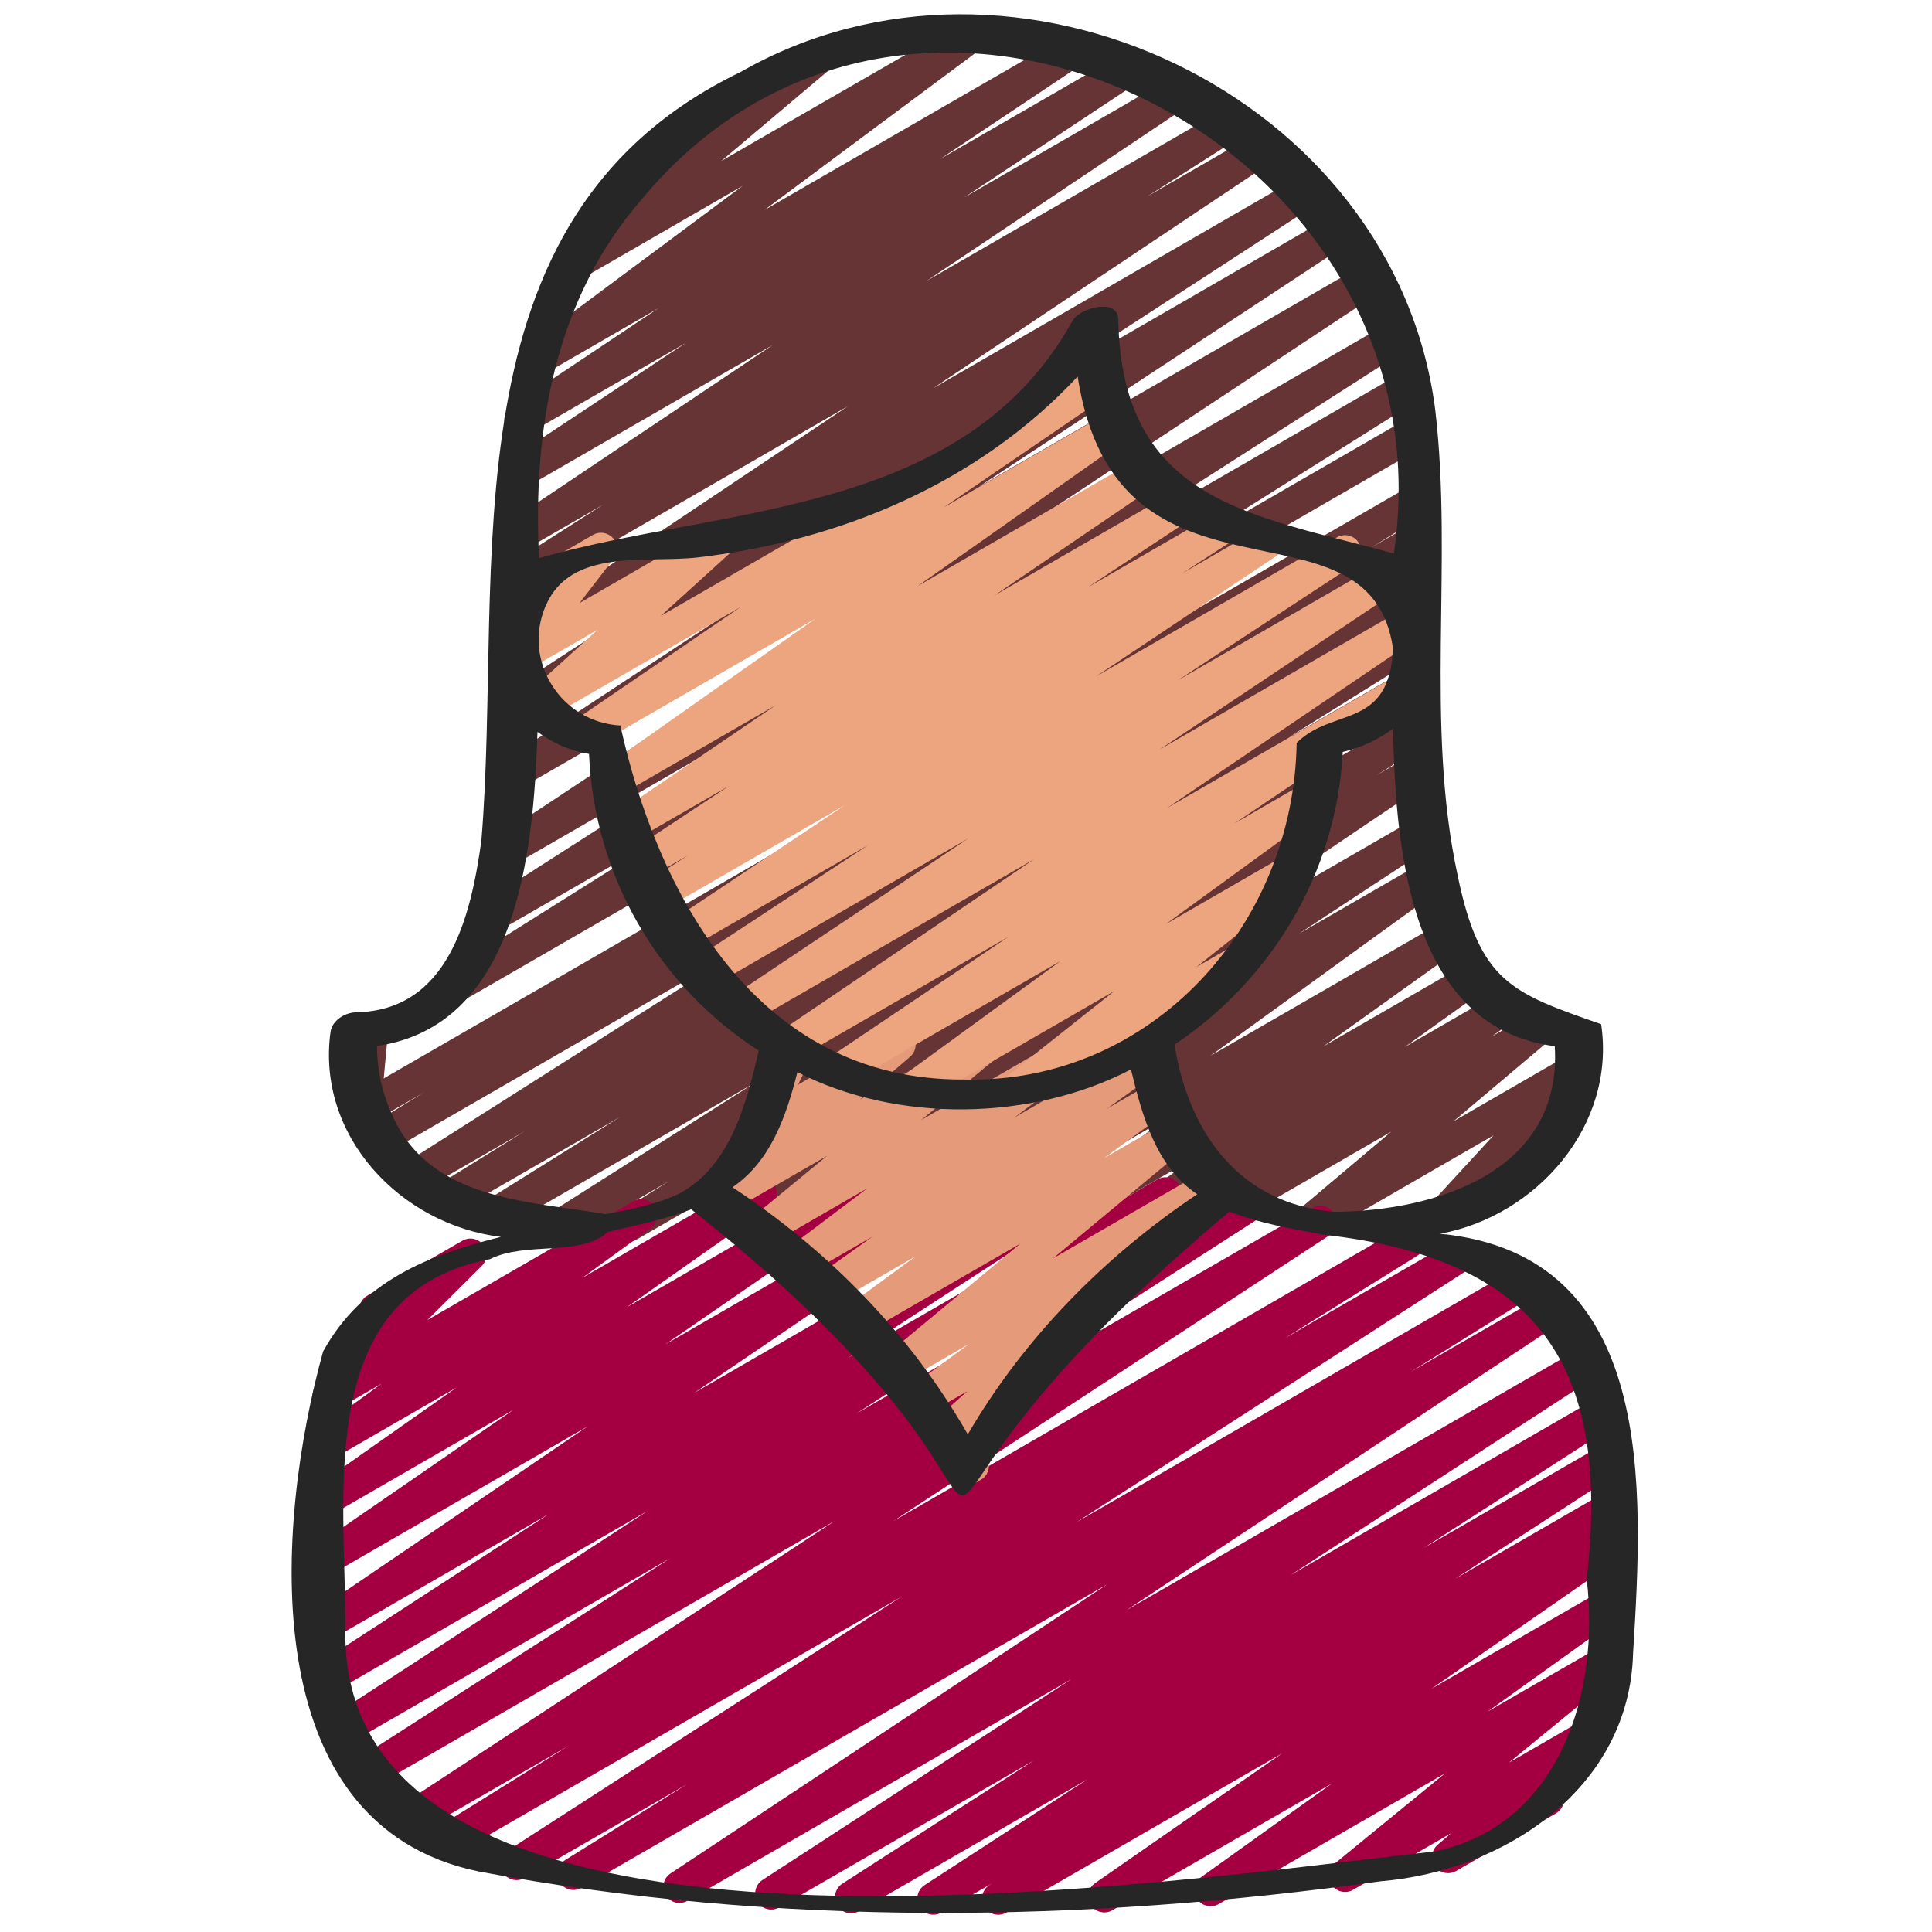
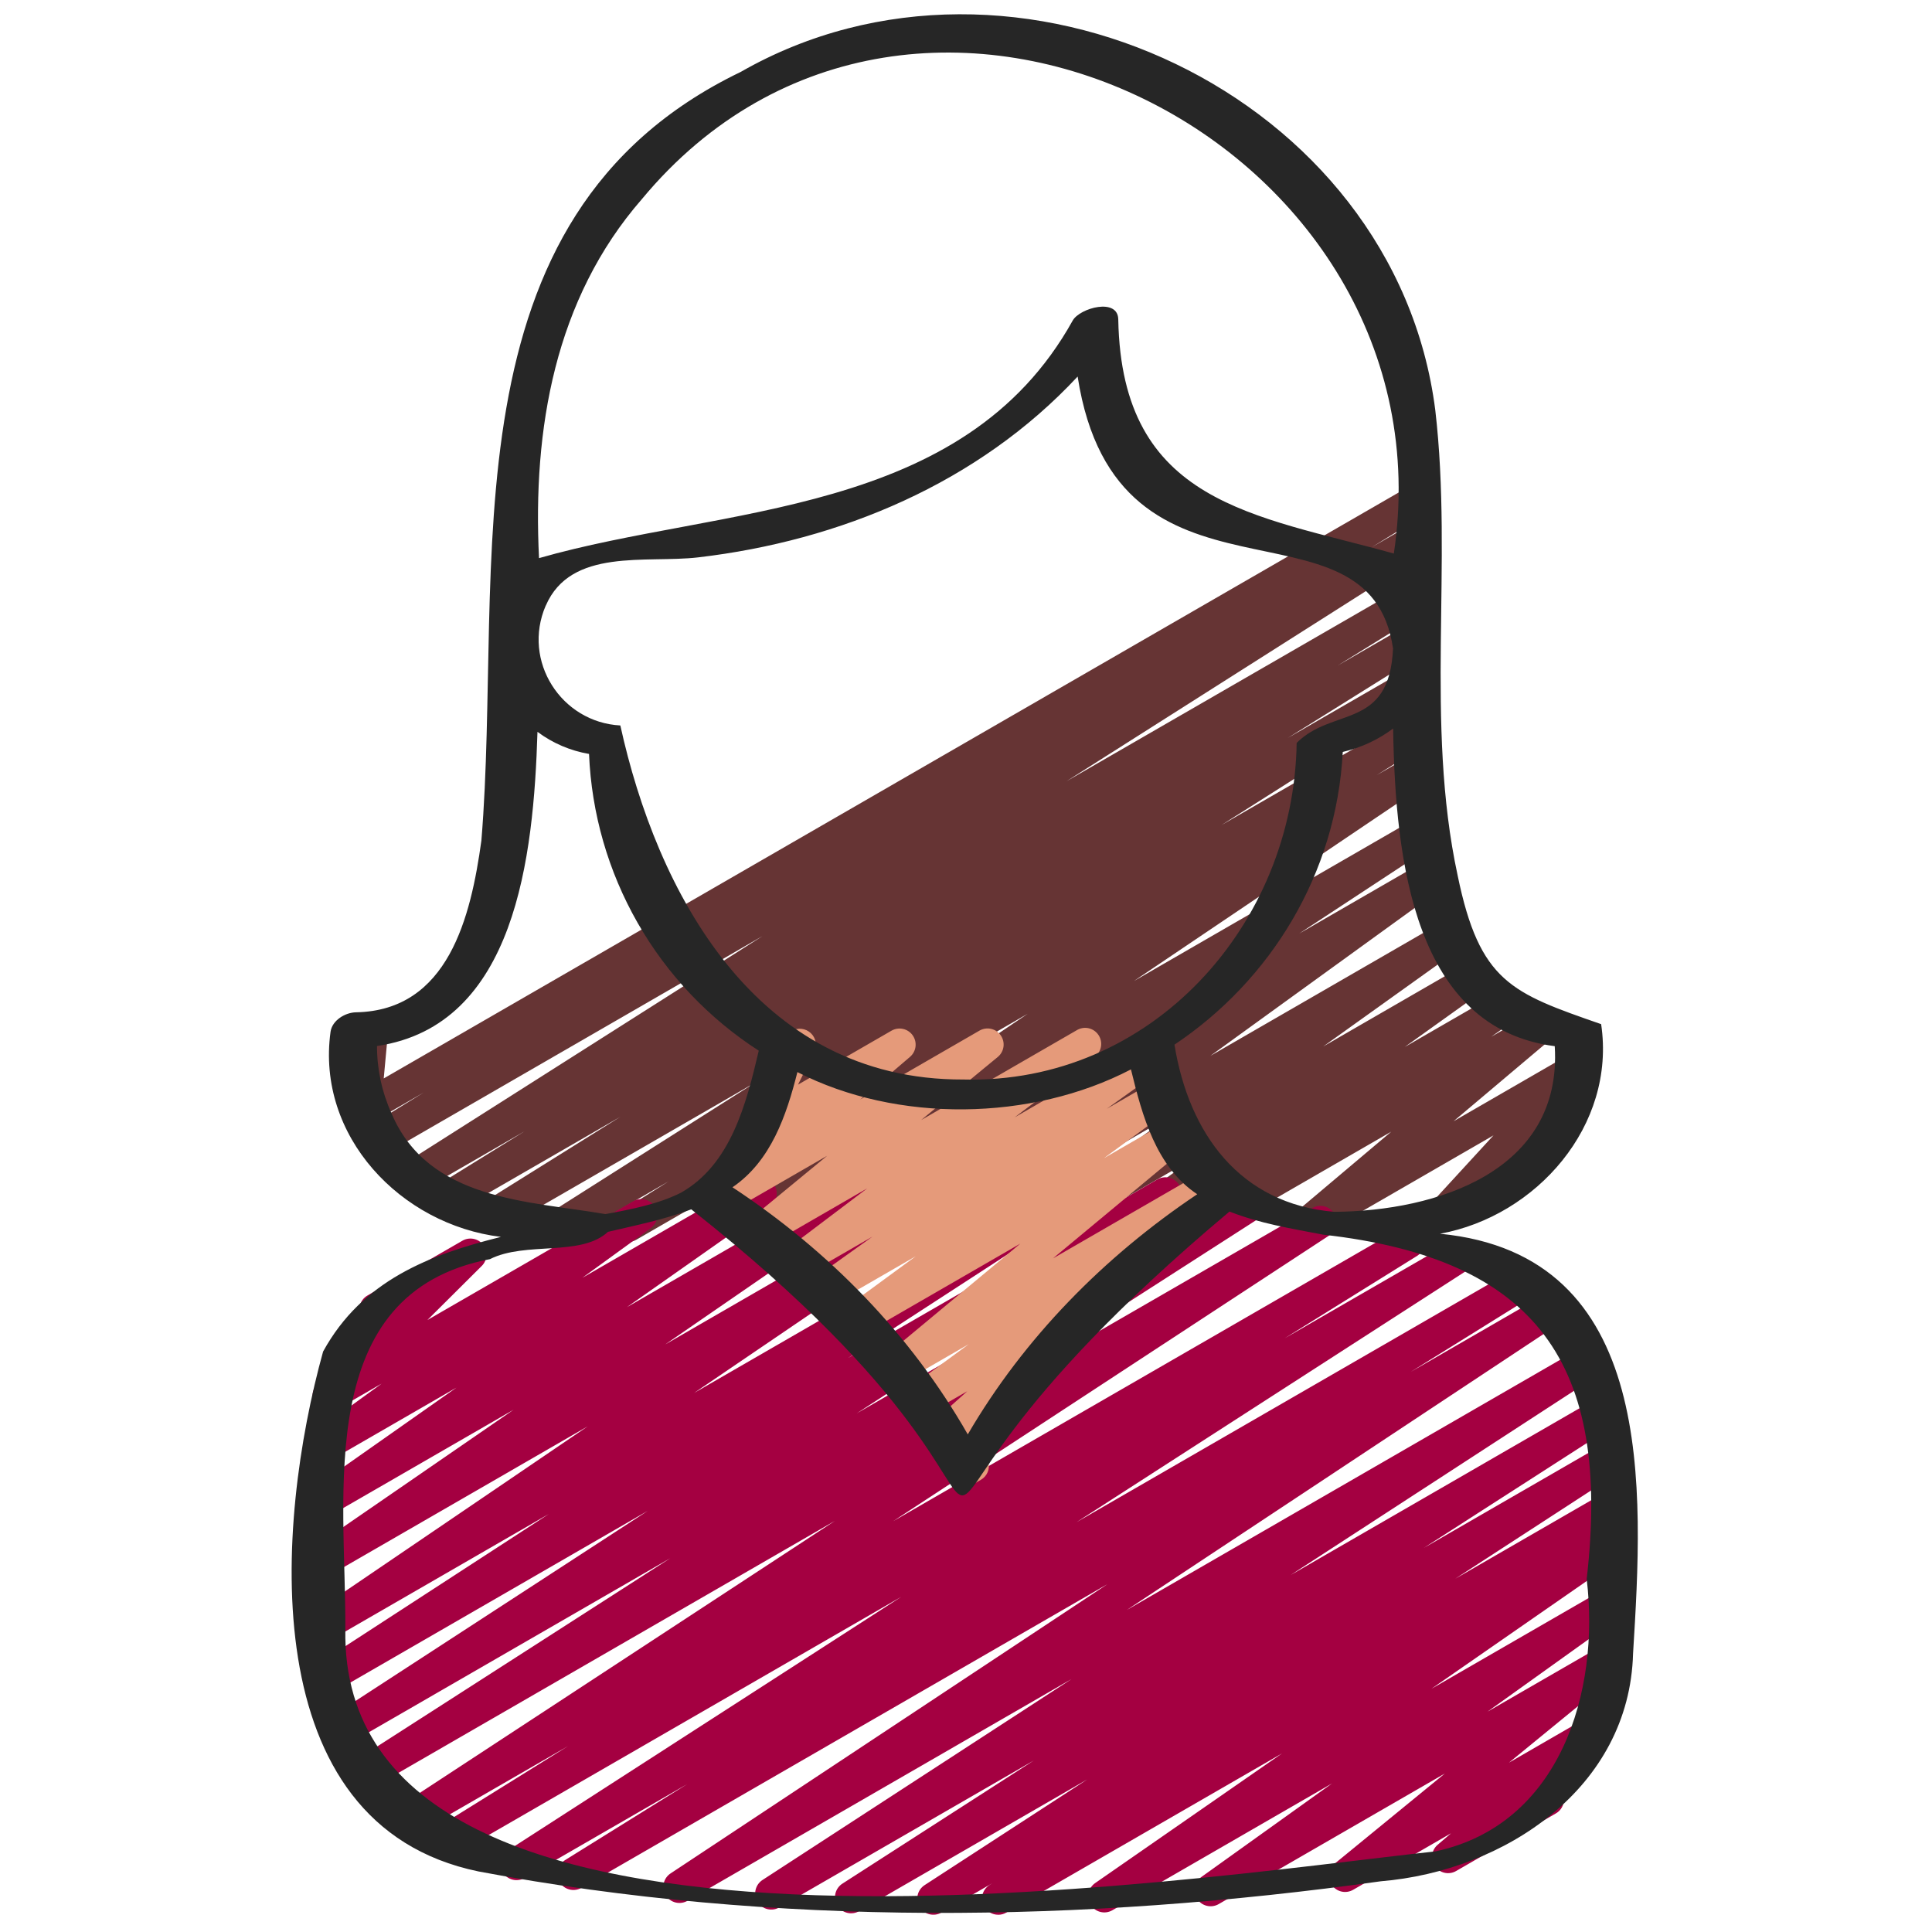
<svg xmlns="http://www.w3.org/2000/svg" width="512" height="512" viewBox="0 0 512 512" fill="none">
  <path d="M166.451 329.131C165.524 329.132 164.621 328.832 163.88 328.275C163.139 327.718 162.599 326.935 162.342 326.044C162.086 325.153 162.127 324.203 162.458 323.337C162.79 322.471 163.395 321.737 164.181 321.246L177.212 313.062L150.69 328.38C149.724 328.932 148.58 329.085 147.503 328.806C146.426 328.527 145.5 327.838 144.924 326.886C144.347 325.934 144.165 324.795 144.417 323.711C144.668 322.627 145.333 321.684 146.27 321.084L200.32 286.788L132.761 325.786C131.793 326.344 130.643 326.5 129.561 326.22C128.478 325.94 127.549 325.246 126.973 324.287C126.397 323.329 126.22 322.182 126.481 321.095C126.742 320.007 127.419 319.066 128.367 318.472L164.42 295.953L120.491 321.314C119.52 321.896 118.357 322.068 117.26 321.793C116.162 321.517 115.218 320.817 114.637 319.846C114.055 318.875 113.883 317.713 114.158 316.615C114.433 315.518 115.134 314.574 116.104 313.992L138.94 299.853L111.607 315.631C110.641 316.183 109.498 316.336 108.42 316.057C107.343 315.778 106.418 315.089 105.841 314.137C105.265 313.186 105.083 312.046 105.334 310.962C105.585 309.878 106.25 308.936 107.187 308.335L202.069 248.072L102.681 305.459C101.709 306.039 100.547 306.208 99.45 305.93C98.353 305.653 97.411 304.951 96.832 303.979C96.252 303.007 96.083 301.844 96.361 300.747C96.638 299.65 97.34 298.708 98.312 298.129L112.264 289.544L98.807 297.31C98.13 297.707 97.356 297.909 96.571 297.894C95.787 297.879 95.021 297.647 94.36 297.224C93.698 296.801 93.167 296.203 92.824 295.497C92.481 294.791 92.34 294.004 92.416 293.222L93.645 279.979C92.728 279.924 91.853 279.575 91.151 278.983C90.449 278.391 89.957 277.588 89.749 276.694C89.541 275.799 89.627 274.861 89.996 274.02C90.364 273.179 90.995 272.479 91.793 272.026L96.444 269.346C97.121 268.952 97.894 268.752 98.677 268.77C99.46 268.789 100.223 269.023 100.881 269.448C101.538 269.872 102.067 270.467 102.412 271.169C102.756 271.872 102.902 272.654 102.835 273.434L101.692 285.798L373.086 129.118C374.058 128.538 375.22 128.369 376.317 128.647C377.414 128.924 378.356 129.626 378.935 130.598C379.515 131.57 379.684 132.733 379.407 133.83C379.129 134.927 378.427 135.869 377.455 136.448L363.597 144.973L373.086 139.494C374.052 138.942 375.195 138.789 376.273 139.068C377.35 139.347 378.275 140.036 378.852 140.988C379.429 141.94 379.611 143.079 379.359 144.163C379.108 145.247 378.443 146.19 377.506 146.79L282.65 207.027L373.094 154.82C374.065 154.239 375.227 154.066 376.325 154.342C377.423 154.617 378.367 155.317 378.948 156.288C379.53 157.259 379.702 158.421 379.427 159.519C379.151 160.617 378.451 161.56 377.48 162.142L354.543 176.35L373.094 165.64C374.063 165.082 375.212 164.926 376.295 165.206C377.377 165.486 378.307 166.18 378.883 167.139C379.459 168.097 379.635 169.244 379.375 170.331C379.114 171.419 378.437 172.36 377.489 172.954L341.325 195.541L373.171 177.16C374.137 176.608 375.281 176.455 376.358 176.735C377.435 177.014 378.361 177.702 378.937 178.654C379.514 179.606 379.696 180.745 379.444 181.829C379.193 182.913 378.528 183.856 377.591 184.456L323.678 218.667L373.521 189.892C374.491 189.308 375.653 189.134 376.751 189.406C377.85 189.679 378.795 190.377 379.379 191.347C379.963 192.317 380.138 193.479 379.865 194.578C379.592 195.676 378.894 196.621 377.924 197.205L364.86 205.406L374.042 200.107C376.038 198.929 378.573 199.586 379.793 201.54C381.013 203.494 380.467 206.046 378.556 207.334L300.501 259.985L375.569 216.644C376.528 216.135 377.645 216.009 378.694 216.294C379.742 216.578 380.643 217.251 381.213 218.175C381.783 219.1 381.98 220.206 381.764 221.271C381.548 222.335 380.935 223.277 380.049 223.906L344.286 247.415L377.429 228.284C378.376 227.74 379.495 227.58 380.556 227.837C381.618 228.094 382.54 228.748 383.134 229.664C383.727 230.58 383.947 231.689 383.748 232.763C383.549 233.836 382.946 234.792 382.063 235.435L320.759 279.816L381.935 244.497C382.882 243.943 384.006 243.778 385.072 244.036C386.138 244.294 387.063 244.954 387.652 245.879C388.247 246.799 388.464 247.913 388.259 248.988C388.054 250.064 387.443 251.02 386.551 251.656L350.694 277.308L387.883 255.829C388.829 255.276 389.954 255.11 391.02 255.368C392.086 255.626 393.011 256.287 393.6 257.212C394.195 258.131 394.412 259.245 394.207 260.321C394.002 261.397 393.39 262.352 392.499 262.989L372.284 277.453L395.853 263.851C396.803 263.303 397.928 263.142 398.994 263.401C400.059 263.661 400.984 264.321 401.576 265.245C402.168 266.168 402.382 267.284 402.172 268.361C401.963 269.438 401.347 270.393 400.452 271.027L395.187 274.756L406.067 268.476C406.99 267.948 408.077 267.784 409.114 268.016C410.152 268.248 411.066 268.859 411.676 269.729C412.287 270.599 412.551 271.666 412.416 272.721C412.282 273.775 411.758 274.742 410.948 275.43L385.212 297.139L415.65 279.56C416.532 279.068 417.56 278.903 418.551 279.096C419.543 279.289 420.434 279.827 421.067 280.614C421.7 281.401 422.034 282.387 422.009 283.397C421.984 284.407 421.603 285.376 420.932 286.131L404.258 304.282L405.06 303.821C405.545 303.538 406.081 303.355 406.637 303.28C407.193 303.206 407.758 303.242 408.3 303.388C408.841 303.533 409.349 303.784 409.793 304.126C410.238 304.468 410.61 304.895 410.888 305.382C411.171 305.867 411.355 306.403 411.429 306.959C411.503 307.515 411.467 308.08 411.322 308.622C411.176 309.164 410.925 309.671 410.583 310.116C410.241 310.56 409.814 310.932 409.327 311.211L384.41 325.598C383.528 326.09 382.5 326.255 381.508 326.062C380.517 325.869 379.625 325.332 378.992 324.544C378.359 323.757 378.026 322.771 378.05 321.761C378.075 320.751 378.457 319.783 379.127 319.027L395.793 300.885L347.836 328.576C346.913 329.103 345.826 329.267 344.788 329.035C343.751 328.804 342.837 328.193 342.226 327.322C341.616 326.452 341.352 325.385 341.487 324.331C341.621 323.276 342.145 322.31 342.955 321.621L368.7 299.904L319.053 328.567C318.101 329.177 316.946 329.384 315.842 329.143C314.738 328.901 313.775 328.231 313.165 327.279C312.555 326.327 312.348 325.172 312.59 324.068C312.831 322.964 313.502 322.001 314.453 321.391L319.735 317.653L300.834 328.559C299.885 329.171 298.731 329.381 297.627 329.143C296.522 328.904 295.558 328.237 294.946 327.287C294.334 326.338 294.124 325.184 294.362 324.08C294.601 322.976 295.268 322.012 296.218 321.399L316.459 306.91L278.955 328.559C278.005 329.171 276.851 329.381 275.747 329.143C274.643 328.904 273.679 328.237 273.067 327.287C272.454 326.338 272.244 325.184 272.483 324.08C272.721 322.976 273.389 322.012 274.338 321.399L310.161 295.774L253.389 328.559C252.442 329.102 251.323 329.262 250.261 329.005C249.2 328.748 248.278 328.095 247.684 327.178C247.091 326.262 246.871 325.153 247.07 324.08C247.269 323.006 247.872 322.05 248.755 321.408L310.067 277.018L220.791 328.559C219.832 329.068 218.715 329.194 217.667 328.909C216.619 328.625 215.718 327.952 215.148 327.028C214.577 326.103 214.38 324.997 214.596 323.932C214.813 322.868 215.426 321.926 216.311 321.297L252.083 297.788L198.784 328.55C198.309 328.847 197.781 329.047 197.229 329.139C196.677 329.231 196.113 329.214 195.567 329.088C195.022 328.962 194.507 328.73 194.052 328.405C193.596 328.08 193.209 327.668 192.913 327.194C192.617 326.719 192.417 326.191 192.324 325.639C192.232 325.087 192.249 324.522 192.375 323.977C192.501 323.432 192.734 322.917 193.059 322.461C193.384 322.006 193.795 321.619 194.27 321.323L272.35 268.663L168.619 328.55C167.971 328.927 167.235 329.124 166.485 329.122L166.451 329.131Z" fill="#663434" />
-   <path d="M120.44 265.856C119.511 265.863 118.605 265.567 117.861 265.012C117.116 264.457 116.574 263.673 116.316 262.781C116.058 261.889 116.098 260.937 116.431 260.07C116.765 259.203 117.372 258.469 118.161 257.98L179.721 219.264L131.814 246.912C130.849 247.478 129.7 247.642 128.614 247.368C127.529 247.095 126.595 246.406 126.013 245.45C125.431 244.494 125.248 243.348 125.503 242.258C125.758 241.168 126.431 240.223 127.377 239.624L211.456 185.754L135.697 229.487C134.735 230.083 133.576 230.273 132.474 230.015C131.372 229.756 130.418 229.071 129.822 228.109C129.226 227.147 129.036 225.988 129.294 224.886C129.553 223.784 130.238 222.83 131.2 222.234L243.251 148.096L137.899 208.922C136.938 209.48 135.797 209.641 134.719 209.37C133.641 209.099 132.712 208.418 132.13 207.471C131.549 206.525 131.358 205.391 131.597 204.307C131.835 203.223 132.486 202.274 133.41 201.66L231.014 137.395L138.709 190.686C137.746 191.246 136.603 191.407 135.522 191.135C134.442 190.863 133.511 190.179 132.928 189.23C132.345 188.28 132.157 187.141 132.403 186.054C132.65 184.968 133.311 184.021 134.246 183.415L209.084 134.75L138.906 175.266C137.945 175.865 136.786 176.057 135.683 175.801C134.581 175.545 133.625 174.861 133.026 173.901C132.428 172.94 132.235 171.781 132.491 170.678C132.747 169.576 133.431 168.62 134.392 168.021L224.794 107.597L138.914 157.184C137.95 157.75 136.801 157.913 135.718 157.637C134.634 157.36 133.704 156.667 133.129 155.708C132.552 154.752 132.371 153.609 132.625 152.522C132.878 151.435 133.546 150.49 134.485 149.888L159.889 133.709L138.914 145.818C137.956 146.373 136.819 146.534 135.744 146.266C134.67 145.999 133.741 145.324 133.155 144.384C132.568 143.445 132.371 142.314 132.603 141.231C132.835 140.148 133.48 139.198 134.4 138.581L204.826 91.409L138.982 129.416C138.021 130.013 136.861 130.203 135.759 129.944C134.658 129.686 133.704 129 133.107 128.038C132.511 127.077 132.321 125.917 132.58 124.815C132.838 123.714 133.524 122.76 134.485 122.163L181.786 90.854L140.092 114.918C139.132 115.489 137.987 115.66 136.902 115.395C135.817 115.131 134.879 114.451 134.29 113.503C133.7 112.555 133.505 111.414 133.748 110.324C133.99 109.234 134.65 108.282 135.586 107.674L174.541 81.655L143.241 99.721C142.298 100.269 141.181 100.436 140.119 100.186C139.057 99.937 138.131 99.29 137.531 98.379C136.931 97.468 136.703 96.361 136.894 95.287C137.084 94.213 137.679 93.253 138.556 92.604L196.838 49.237L153.779 74.095C152.856 74.622 151.769 74.786 150.732 74.554C149.694 74.323 148.781 73.712 148.17 72.841C147.559 71.971 147.295 70.904 147.43 69.85C147.565 68.795 148.088 67.829 148.898 67.14L178.756 41.941C177.767 42.109 176.749 41.922 175.885 41.412C175.02 40.901 174.364 40.102 174.033 39.154C173.702 38.206 173.717 37.172 174.075 36.234C174.434 35.296 175.113 34.516 175.992 34.031L214.818 11.614C215.741 11.086 216.828 10.922 217.866 11.154C218.903 11.386 219.817 11.997 220.427 12.867C221.038 13.737 221.302 14.804 221.167 15.859C221.033 16.913 220.509 17.88 219.699 18.569L191.113 42.692L256.179 5.171C257.122 4.623 258.239 4.456 259.301 4.705C260.363 4.955 261.289 5.602 261.889 6.513C262.489 7.424 262.717 8.53 262.526 9.604C262.335 10.678 261.741 11.639 260.864 12.288L202.564 55.671L283.597 8.892C284.557 8.321 285.702 8.15 286.787 8.415C287.872 8.679 288.809 9.359 289.399 10.307C289.989 11.255 290.183 12.396 289.941 13.486C289.698 14.576 289.038 15.528 288.102 16.137L249.19 42.12L298.36 13.739C298.836 13.443 299.366 13.245 299.919 13.154C300.472 13.064 301.037 13.083 301.583 13.211C302.128 13.339 302.643 13.573 303.098 13.9C303.553 14.227 303.939 14.64 304.235 15.117C304.53 15.593 304.729 16.123 304.819 16.676C304.91 17.229 304.89 17.794 304.762 18.34C304.634 18.885 304.4 19.4 304.073 19.855C303.746 20.311 303.333 20.697 302.857 20.992L255.539 52.318L311.501 20.011C312.459 19.455 313.596 19.294 314.671 19.562C315.745 19.829 316.674 20.504 317.26 21.444C317.847 22.384 318.044 23.515 317.812 24.597C317.58 25.68 316.935 26.63 316.015 27.247L245.589 74.419L324.898 28.638C325.866 28.05 327.027 27.872 328.126 28.14C329.226 28.409 330.173 29.104 330.761 30.071C331.348 31.039 331.527 32.2 331.258 33.3C330.989 34.399 330.294 35.346 329.327 35.934L303.974 52.087L333.09 35.277C334.048 34.754 335.169 34.618 336.224 34.895C337.28 35.173 338.189 35.843 338.766 36.769C339.343 37.695 339.544 38.807 339.328 39.876C339.112 40.946 338.495 41.892 337.604 42.522L247.202 102.946L344.405 46.831C345.368 46.271 346.512 46.11 347.592 46.382C348.673 46.654 349.604 47.338 350.187 48.287C350.769 49.236 350.958 50.376 350.711 51.463C350.465 52.549 349.804 53.496 348.868 54.101L273.997 102.792L352.563 57.438C353.524 56.879 354.665 56.718 355.743 56.989C356.821 57.26 357.75 57.942 358.332 58.889C358.913 59.834 359.104 60.969 358.865 62.053C358.627 63.137 357.976 64.086 357.052 64.7L259.448 128.964L360.371 70.699C360.848 70.403 361.377 70.205 361.93 70.114C362.483 70.024 363.049 70.043 363.594 70.171C364.14 70.299 364.655 70.533 365.11 70.86C365.565 71.187 365.951 71.6 366.246 72.077C366.542 72.553 366.74 73.083 366.831 73.636C366.921 74.189 366.902 74.754 366.774 75.3C366.646 75.845 366.412 76.36 366.085 76.815C365.758 77.27 365.345 77.657 364.868 77.952L252.809 152.09L366.857 86.246C367.822 85.68 368.971 85.517 370.057 85.79C371.142 86.064 372.076 86.753 372.658 87.709C373.24 88.664 373.423 89.811 373.168 90.9C372.913 91.99 372.24 92.936 371.294 93.534L287.189 147.43L370.466 99.354C371.433 98.791 372.583 98.632 373.666 98.912C374.749 99.191 375.678 99.887 376.252 100.847C376.831 101.802 377.011 102.947 376.754 104.034C376.497 105.121 375.823 106.063 374.878 106.658L313.481 145.271L372.352 111.292C372.837 111.009 373.372 110.826 373.928 110.751C374.484 110.677 375.05 110.713 375.591 110.859C376.133 111.004 376.641 111.255 377.085 111.597C377.53 111.939 377.902 112.366 378.18 112.853C378.463 113.338 378.646 113.874 378.721 114.43C378.795 114.986 378.759 115.551 378.613 116.093C378.468 116.634 378.217 117.142 377.875 117.587C377.533 118.031 377.106 118.403 376.619 118.682L122.573 265.284C121.925 265.661 121.189 265.858 120.44 265.856Z" fill="#663434" />
  <path d="M264.508 507.426C263.775 507.425 263.054 507.236 262.415 506.878C261.776 506.519 261.239 506.003 260.856 505.378C260.278 504.424 260.096 503.281 260.348 502.195C260.6 501.108 261.266 500.162 262.204 499.559L263.006 499.055L249.498 506.846C248.535 507.406 247.391 507.567 246.311 507.295C245.23 507.023 244.299 506.339 243.717 505.39C243.134 504.44 242.946 503.301 243.192 502.214C243.438 501.128 244.1 500.181 245.035 499.576L288.137 471.569L227.772 506.419C226.806 507.009 225.645 507.19 224.544 506.924C223.444 506.658 222.495 505.965 221.905 504.999C221.316 504.032 221.134 502.871 221.401 501.771C221.667 500.671 222.36 499.721 223.326 499.132L273.997 466.535L206.541 505.481C205.578 506.041 204.434 506.202 203.354 505.93C202.274 505.658 201.343 504.974 200.76 504.024C200.177 503.075 199.989 501.935 200.235 500.849C200.481 499.762 201.143 498.815 202.078 498.21L283.989 444.954L182.306 503.663C181.83 503.958 181.3 504.157 180.747 504.247C180.194 504.338 179.629 504.319 179.083 504.191C178.538 504.063 178.023 503.829 177.568 503.502C177.113 503.175 176.726 502.761 176.431 502.285C176.136 501.809 175.937 501.279 175.847 500.726C175.756 500.173 175.775 499.607 175.903 499.062C176.031 498.516 176.266 498.001 176.593 497.546C176.92 497.091 177.333 496.705 177.809 496.41L293.487 419.815L154.155 500.258C153.184 500.84 152.022 501.012 150.924 500.737C149.826 500.462 148.883 499.761 148.301 498.791C147.719 497.82 147.547 496.657 147.822 495.56C148.098 494.462 148.798 493.518 149.769 492.937L182.17 472.781L139 497.698C138.036 498.247 136.897 498.399 135.823 498.122C134.749 497.845 133.826 497.16 133.248 496.214C132.67 495.268 132.483 494.134 132.727 493.052C132.97 491.97 133.626 491.026 134.554 490.419L238.84 423.177L119.774 491.921C118.803 492.503 117.641 492.675 116.543 492.4C115.445 492.124 114.502 491.424 113.92 490.453C113.339 489.483 113.166 488.32 113.442 487.223C113.717 486.125 114.417 485.181 115.388 484.6L150.562 462.72L110.208 486.016C109.246 486.593 108.095 486.767 107.005 486.501C105.915 486.235 104.974 485.551 104.385 484.596C103.796 483.641 103.607 482.493 103.858 481.399C104.109 480.306 104.781 479.356 105.728 478.754L221.261 403.047L98.475 473.933C97.508 474.522 96.347 474.704 95.247 474.438C94.147 474.171 93.198 473.479 92.608 472.512C92.019 471.546 91.837 470.385 92.103 469.285C92.37 468.184 93.063 467.235 94.029 466.645L177.63 412.945L92.007 462.379C91.044 462.939 89.9 463.1 88.82 462.828C87.739 462.556 86.808 461.872 86.225 460.923C85.643 459.973 85.454 458.833 85.701 457.747C85.947 456.661 86.608 455.714 87.544 455.108L171.665 400.393L88.303 448.521C87.34 449.081 86.196 449.242 85.116 448.97C84.036 448.698 83.105 448.014 82.522 447.064C81.939 446.115 81.751 444.975 81.997 443.889C82.243 442.803 82.905 441.855 83.84 441.25L145.442 401.229L87.68 434.577C86.725 435.114 85.6 435.263 84.537 434.993C83.475 434.723 82.558 434.055 81.975 433.126C81.392 432.198 81.189 431.081 81.408 430.007C81.626 428.933 82.25 427.985 83.149 427.358L155.742 378.001L87.68 417.289C86.726 417.834 85.597 417.99 84.53 417.724C83.464 417.458 82.541 416.791 81.954 415.861C81.367 414.931 81.162 413.81 81.382 412.733C81.601 411.655 82.228 410.704 83.132 410.078L136.115 373.589L87.68 401.545C86.728 402.101 85.599 402.267 84.527 402.008C83.456 401.75 82.526 401.086 81.933 400.158C81.339 399.229 81.128 398.107 81.344 397.026C81.559 395.945 82.185 394.99 83.089 394.36L120.96 367.736L87.689 386.944C86.742 387.56 85.589 387.774 84.484 387.539C83.379 387.305 82.412 386.641 81.796 385.694C81.181 384.747 80.967 383.594 81.201 382.489C81.436 381.384 82.099 380.417 83.047 379.802L101.146 366.669L89.216 373.555C88.32 374.066 87.268 374.234 86.257 374.029C85.246 373.824 84.343 373.259 83.716 372.44C83.089 371.62 82.781 370.601 82.847 369.572C82.914 368.542 83.352 367.571 84.079 366.84L99.712 351.283C98.074 351.224 96.64 350.584 95.821 349.15C95.538 348.665 95.355 348.13 95.281 347.574C95.206 347.018 95.243 346.452 95.388 345.911C95.533 345.369 95.784 344.861 96.126 344.417C96.469 343.972 96.896 343.6 97.383 343.322L122.445 328.858C123.341 328.307 124.41 328.108 125.445 328.3C126.48 328.491 127.407 329.06 128.046 329.896C128.685 330.732 128.992 331.775 128.906 332.824C128.82 333.873 128.349 334.852 127.582 335.573L113.263 349.824L167.783 318.353C168.727 317.803 169.847 317.638 170.911 317.892C171.974 318.146 172.898 318.8 173.491 319.719C174.09 320.634 174.312 321.745 174.114 322.82C173.915 323.896 173.31 324.854 172.425 325.496L154.334 338.628L199.424 312.593C200.376 312.037 201.506 311.871 202.577 312.13C203.648 312.388 204.578 313.051 205.172 313.98C205.765 314.909 205.976 316.031 205.76 317.112C205.545 318.193 204.919 319.148 204.015 319.778L166.144 346.411L224.717 312.593C225.672 312.048 226.8 311.891 227.867 312.157C228.934 312.424 229.857 313.091 230.443 314.021C231.03 314.951 231.235 316.072 231.015 317.149C230.796 318.226 230.169 319.177 229.265 319.804L176.299 356.284L251.99 312.585C252.945 312.047 254.07 311.898 255.132 312.168C256.195 312.439 257.112 313.107 257.695 314.035C258.277 314.964 258.48 316.081 258.262 317.154C258.043 318.228 257.42 319.177 256.521 319.804L183.953 369.144L281.924 312.576C282.887 312.016 284.031 311.855 285.112 312.127C286.192 312.399 287.123 313.083 287.706 314.032C288.288 314.982 288.477 316.121 288.23 317.208C287.984 318.294 287.323 319.241 286.387 319.847L224.794 359.851L306.705 312.568C307.668 312.008 308.812 311.846 309.892 312.119C310.973 312.391 311.904 313.074 312.486 314.024C313.069 314.973 313.257 316.113 313.011 317.199C312.765 318.286 312.103 319.233 311.168 319.838L226.995 374.588L329.276 315.537C330.242 314.948 331.403 314.766 332.503 315.033C333.604 315.299 334.553 315.992 335.143 316.958C335.732 317.924 335.914 319.085 335.647 320.186C335.381 321.286 334.688 322.235 333.722 322.825L250.087 376.551L347.742 320.171C348.704 319.594 349.855 319.42 350.945 319.686C352.035 319.952 352.976 320.636 353.565 321.591C354.154 322.546 354.344 323.694 354.092 324.787C353.841 325.881 353.169 326.831 352.222 327.433L236.689 403.14L371.064 325.564C372.035 324.982 373.197 324.81 374.295 325.085C375.392 325.361 376.336 326.061 376.917 327.032C377.499 328.003 377.671 329.165 377.396 330.262C377.121 331.36 376.421 332.304 375.45 332.885L340.42 354.68L385.169 328.849C386.133 328.301 387.272 328.149 388.346 328.426C389.42 328.703 390.343 329.387 390.921 330.333C391.499 331.279 391.686 332.414 391.442 333.495C391.198 334.577 390.543 335.521 389.615 336.128L285.278 403.405L401.775 336.145C402.746 335.564 403.908 335.391 405.006 335.667C406.104 335.942 407.047 336.642 407.629 337.613C408.211 338.584 408.383 339.746 408.108 340.844C407.832 341.942 407.132 342.885 406.161 343.467L373.863 363.563L409.805 342.81C410.767 342.213 411.926 342.024 413.028 342.282C414.13 342.54 415.084 343.226 415.68 344.188C416.277 345.15 416.466 346.309 416.208 347.411C415.949 348.513 415.264 349.467 414.302 350.063L298.633 426.65L419.465 356.89C420.428 356.33 421.572 356.169 422.652 356.441C423.732 356.713 424.663 357.397 425.246 358.346C425.829 359.295 426.017 360.435 425.771 361.521C425.524 362.608 424.863 363.555 423.928 364.16L342.042 417.4L423.578 370.321C424.544 369.732 425.705 369.55 426.805 369.817C427.906 370.083 428.855 370.776 429.444 371.742C430.034 372.708 430.216 373.869 429.949 374.97C429.683 376.07 428.99 377.019 428.024 377.609L377.319 410.223L424.278 383.113C425.241 382.553 426.384 382.391 427.465 382.664C428.545 382.936 429.476 383.62 430.059 384.569C430.641 385.518 430.83 386.658 430.583 387.744C430.337 388.831 429.676 389.778 428.74 390.383L385.656 418.381L424.278 396.083C425.245 395.495 426.407 395.315 427.507 395.583C428.607 395.851 429.556 396.545 430.144 397.513C430.733 398.48 430.913 399.642 430.645 400.742C430.376 401.842 429.682 402.791 428.715 403.379L425.284 405.564C426.259 405.289 427.299 405.369 428.219 405.79C429.14 406.211 429.881 406.946 430.309 407.863C430.738 408.78 430.827 409.819 430.56 410.796C430.293 411.772 429.687 412.622 428.851 413.193L379.341 447.548L424.286 421.607C425.235 420.994 426.389 420.784 427.493 421.023C428.598 421.261 429.562 421.929 430.174 422.878C430.786 423.827 430.996 424.981 430.758 426.085C430.519 427.19 429.852 428.154 428.903 428.766L394.206 453.607L424.141 436.335C425.068 435.816 426.154 435.662 427.189 435.902C428.223 436.142 429.131 436.759 429.735 437.632C430.339 438.506 430.595 439.573 430.454 440.626C430.312 441.678 429.784 442.64 428.971 443.324L399.889 467.123L419.67 455.697C420.589 455.162 421.677 454.991 422.716 455.218C423.756 455.446 424.672 456.055 425.284 456.926C426.547 458.718 426.249 461.193 424.585 462.626L412.314 473.191C412.967 473.561 413.51 474.099 413.887 474.748C414.265 475.397 414.464 476.134 414.464 476.885C414.464 477.636 414.265 478.374 413.887 479.023C413.51 479.672 412.967 480.209 412.314 480.58L385.886 495.838C384.966 496.368 383.881 496.536 382.844 496.309C381.806 496.082 380.891 495.476 380.276 494.609C379.662 493.743 379.393 492.679 379.521 491.625C379.649 490.571 380.166 489.602 380.971 488.909L384.546 485.837L358.631 500.796C357.703 501.345 356.602 501.522 355.55 501.291C354.497 501.061 353.571 500.439 352.958 499.553C352.345 498.666 352.092 497.58 352.248 496.514C352.404 495.448 352.959 494.48 353.801 493.807L382.891 470.008L322.927 504.627C321.979 505.163 320.863 505.316 319.806 505.055C318.749 504.795 317.832 504.14 317.242 503.225C316.652 502.31 316.434 501.204 316.633 500.134C316.831 499.064 317.432 498.11 318.311 497.468L353.007 472.627L294.801 506.232C293.847 506.787 292.716 506.951 291.644 506.689C290.571 506.427 289.642 505.76 289.052 504.828C288.461 503.896 288.254 502.771 288.475 501.69C288.696 500.609 289.327 499.655 290.236 499.029L339.738 464.683L266.667 506.863C266.019 507.24 265.283 507.437 264.534 507.435L264.508 507.426Z" fill="#A40041" />
  <path d="M255.027 394.334C254.25 394.339 253.486 394.131 252.819 393.732C252.151 393.332 251.606 392.758 251.243 392.071C250.88 391.384 250.712 390.61 250.757 389.834C250.803 389.058 251.061 388.309 251.503 387.669L255.369 381.986L251.895 383.983C250.981 384.511 249.903 384.681 248.871 384.461C247.838 384.24 246.924 383.644 246.305 382.789C245.686 381.933 245.406 380.878 245.52 379.828C245.634 378.779 246.133 377.808 246.921 377.105L256.341 368.691L246.05 374.622C245.105 375.168 243.987 375.331 242.926 375.077C241.864 374.824 240.94 374.174 240.344 373.26C239.747 372.347 239.523 371.239 239.718 370.166C239.913 369.092 240.511 368.134 241.391 367.488L256.742 356.215L239.863 365.96C238.938 366.514 237.837 366.696 236.783 366.47C235.728 366.243 234.799 365.625 234.183 364.74C233.567 363.855 233.309 362.769 233.462 361.702C233.615 360.634 234.168 359.665 235.008 358.989L270.396 329.574L229.257 353.323C228.312 353.868 227.194 354.032 226.132 353.778C225.071 353.525 224.147 352.875 223.55 351.961C222.953 351.048 222.729 349.94 222.924 348.866C223.119 347.793 223.718 346.834 224.597 346.189L242.697 332.911L221.346 345.233C220.397 345.79 219.268 345.959 218.197 345.704C217.127 345.448 216.196 344.789 215.6 343.863C215.003 342.938 214.788 341.818 214.999 340.737C215.209 339.656 215.83 338.699 216.73 338.065L231.236 327.705L213.453 337.963C212.514 338.497 211.406 338.655 210.355 338.405C209.304 338.155 208.386 337.516 207.788 336.615C207.19 335.715 206.956 334.621 207.133 333.555C207.31 332.489 207.885 331.53 208.742 330.871L229.837 314.923L203.708 330.018C202.782 330.535 201.697 330.688 200.665 330.449C199.632 330.209 198.726 329.594 198.122 328.723C197.518 327.852 197.26 326.787 197.398 325.736C197.536 324.685 198.061 323.723 198.869 323.038L219.213 306.287L192.205 321.877C191.284 322.409 190.197 322.578 189.158 322.35C188.118 322.123 187.202 321.515 186.587 320.646C185.973 319.778 185.705 318.711 185.837 317.655C185.968 316.599 186.49 315.631 187.298 314.94L201.924 302.421C201.161 302.513 200.387 302.397 199.684 302.085C198.981 301.773 198.375 301.277 197.931 300.649C197.487 300.022 197.221 299.286 197.161 298.519C197.1 297.752 197.249 296.984 197.589 296.294L204.1 283.136C203.567 282.698 203.149 282.138 202.881 281.502C202.613 280.867 202.503 280.176 202.562 279.489C202.621 278.801 202.846 278.139 203.218 277.558C203.59 276.978 204.098 276.496 204.698 276.156L209.818 273.195C210.61 272.739 211.528 272.55 212.436 272.655C213.345 272.76 214.195 273.154 214.862 273.78C215.529 274.405 215.978 275.228 216.142 276.127C216.306 277.026 216.177 277.955 215.774 278.775L211.49 287.437L236.254 273.143C237.175 272.611 238.262 272.443 239.301 272.67C240.34 272.898 241.257 273.506 241.871 274.374C242.486 275.243 242.753 276.31 242.622 277.365C242.49 278.421 241.969 279.39 241.161 280.081L227.951 291.379L259.627 273.092C260.552 272.576 261.637 272.422 262.67 272.661C263.702 272.901 264.609 273.516 265.213 274.387C265.817 275.258 266.075 276.323 265.936 277.374C265.798 278.425 265.274 279.387 264.465 280.072L244.13 296.815L285.312 273.041C286.252 272.453 287.385 272.254 288.469 272.489C289.554 272.723 290.504 273.371 291.118 274.295C291.731 275.219 291.96 276.346 291.756 277.436C291.551 278.526 290.929 279.493 290.022 280.132L268.894 296.107L303.147 276.335C304.096 275.778 305.224 275.609 306.295 275.864C307.366 276.119 308.297 276.779 308.893 277.704C309.489 278.63 309.705 279.75 309.494 280.831C309.283 281.911 308.663 282.869 307.763 283.503L293.308 293.837L306.048 286.481C306.993 285.935 308.111 285.772 309.172 286.025C310.234 286.278 311.158 286.929 311.755 287.842C312.351 288.756 312.575 289.863 312.38 290.937C312.186 292.011 311.587 292.969 310.707 293.615L292.557 306.927L309.555 297.122C310.48 296.599 311.567 296.44 312.603 296.676C313.639 296.912 314.549 297.526 315.157 298.398C315.764 299.269 316.024 300.337 315.886 301.39C315.748 302.444 315.222 303.408 314.411 304.094L279.032 333.5L319.667 310.041C320.612 309.496 321.73 309.333 322.792 309.586C323.853 309.839 324.777 310.489 325.374 311.403C325.971 312.316 326.194 313.424 326 314.498C325.805 315.571 325.206 316.53 324.326 317.175L292.207 340.761C292.766 341.113 293.237 341.591 293.58 342.155C293.924 342.72 294.131 343.357 294.187 344.015C294.242 344.674 294.144 345.336 293.9 345.95C293.655 346.565 293.271 347.114 292.779 347.554L272.341 365.841C273.082 366.536 273.55 367.473 273.659 368.482C273.769 369.492 273.513 370.507 272.939 371.345L261.956 387.49C262.383 389.282 261.615 391.211 259.942 392.166L257.186 393.762C256.539 394.141 255.802 394.338 255.053 394.334H255.027Z" fill="#E59A7A" />
-   <path d="M287.096 94.558C286.156 94.558 285.243 94.248 284.498 93.676C283.753 93.104 283.218 92.303 282.975 91.396C282.731 90.488 282.794 89.526 283.154 88.659C283.513 87.791 284.149 87.066 284.962 86.596L287.923 84.89C288.408 84.606 288.944 84.421 289.5 84.347C290.056 84.272 290.622 84.308 291.164 84.453C291.706 84.598 292.214 84.85 292.658 85.193C293.102 85.536 293.474 85.963 293.752 86.451C294.034 86.936 294.218 87.472 294.292 88.028C294.366 88.584 294.33 89.149 294.185 89.691C294.04 90.233 293.789 90.74 293.446 91.184C293.104 91.629 292.677 92.001 292.19 92.279L289.229 93.986C288.581 94.363 287.845 94.56 287.096 94.558ZM269.048 293.18C268.162 293.179 267.298 292.903 266.577 292.389C265.855 291.876 265.311 291.15 265.021 290.314C264.73 289.477 264.707 288.571 264.954 287.72C265.202 286.87 265.708 286.118 266.402 285.568L295.313 262.63L243.687 292.429C242.74 292.981 241.618 293.148 240.552 292.895C239.487 292.642 238.559 291.99 237.961 291.072C237.363 290.154 237.142 289.041 237.342 287.964C237.542 286.887 238.148 285.928 239.036 285.286L281.045 254.677L224.546 287.292C223.588 287.847 222.451 288.008 221.376 287.741C220.302 287.473 219.373 286.798 218.787 285.859C218.201 284.919 218.003 283.788 218.235 282.705C218.468 281.622 219.112 280.672 220.032 280.056L267.307 248.218L210.953 280.755C209.996 281.301 208.865 281.455 207.798 281.186C206.73 280.917 205.807 280.245 205.223 279.312C204.639 278.378 204.438 277.255 204.663 276.177C204.888 275.099 205.521 274.15 206.43 273.528L274.074 227.686L197.956 271.625C196.996 272.195 195.851 272.366 194.766 272.101C193.682 271.837 192.744 271.158 192.154 270.21C191.565 269.261 191.37 268.12 191.613 267.03C191.855 265.94 192.515 264.989 193.451 264.38L256.632 222.191L187.947 261.845C186.984 262.422 185.834 262.596 184.744 262.33C183.654 262.064 182.712 261.38 182.123 260.425C181.534 259.47 181.345 258.322 181.597 257.229C181.848 256.135 182.52 255.185 183.467 254.584L230.144 223.923L180.702 252.467C179.742 253.037 178.597 253.209 177.512 252.944C176.427 252.68 175.49 252 174.9 251.052C174.31 250.104 174.116 248.963 174.358 247.873C174.601 246.783 175.26 245.831 176.196 245.222L223.821 213.436L174.473 241.929C173.513 242.413 172.406 242.519 171.373 242.225C170.339 241.931 169.453 241.26 168.891 240.343C168.329 239.427 168.132 238.333 168.34 237.278C168.547 236.224 169.143 235.285 170.01 234.65L182.4 226.62L170.727 233.361C169.766 233.918 168.626 234.079 167.549 233.809C166.472 233.539 165.543 232.859 164.958 231.915C164.374 230.971 164.181 229.836 164.42 228.752C164.659 227.667 165.311 226.719 166.238 226.108L193.306 208.205L167.433 223.138C166.477 223.675 165.352 223.824 164.29 223.554C163.228 223.284 162.31 222.616 161.727 221.688C161.145 220.759 160.942 219.642 161.16 218.568C161.379 217.494 162.002 216.546 162.901 215.919L205.619 186.863L165.146 210.227C164.194 210.783 163.064 210.949 161.993 210.691C160.922 210.432 159.992 209.769 159.398 208.84C158.805 207.912 158.594 206.789 158.809 205.709C159.025 204.628 159.651 203.672 160.555 203.042L216.124 163.934L156.442 198.383C155.486 198.938 154.352 199.1 153.278 198.835C152.205 198.571 151.277 197.9 150.688 196.964C150.1 196.028 149.897 194.901 150.124 193.819C150.35 192.737 150.988 191.785 151.902 191.164L196.292 160.853L144.853 190.549C143.942 191.073 142.869 191.242 141.841 191.024C140.812 190.805 139.901 190.215 139.281 189.365C138.661 188.516 138.377 187.468 138.482 186.422C138.588 185.376 139.076 184.405 139.853 183.697L158.362 166.895L139.196 177.954C138.34 178.452 137.339 178.637 136.362 178.477C135.385 178.317 134.494 177.823 133.842 177.079C133.19 176.335 132.816 175.387 132.786 174.398C132.755 173.409 133.07 172.44 133.675 171.657L142.916 159.659C141.906 159.978 140.813 159.909 139.852 159.465C138.89 159.021 138.129 158.233 137.718 157.257C137.306 156.281 137.275 155.186 137.629 154.187C137.983 153.189 138.697 152.359 139.631 151.859L157.116 141.764C157.971 141.267 158.973 141.082 159.95 141.242C160.926 141.401 161.817 141.895 162.47 142.64C163.122 143.384 163.496 144.332 163.526 145.321C163.557 146.31 163.242 147.279 162.637 148.062L153.6 159.795L188.578 139.605C189.489 139.102 190.553 138.949 191.569 139.174C192.586 139.399 193.485 139.987 194.099 140.828C194.712 141.668 194.998 142.704 194.902 143.741C194.807 144.777 194.336 145.743 193.579 146.458L175.079 163.251L289.954 96.939C290.91 96.384 292.044 96.222 293.118 96.486C294.191 96.751 295.119 97.422 295.708 98.358C296.296 99.293 296.499 100.421 296.272 101.503C296.046 102.585 295.408 103.537 294.494 104.158L250.095 134.468L294.11 109.056C295.062 108.5 296.192 108.334 297.263 108.593C298.334 108.851 299.264 109.514 299.857 110.443C300.451 111.372 300.662 112.494 300.446 113.575C300.231 114.656 299.605 115.611 298.701 116.241L243.115 155.366L301.619 121.592C302.093 121.294 302.621 121.093 303.173 120.999C303.725 120.906 304.29 120.922 304.835 121.047C305.381 121.172 305.897 121.403 306.353 121.727C306.809 122.051 307.197 122.462 307.495 122.936C307.792 123.41 307.993 123.938 308.087 124.489C308.18 125.041 308.164 125.606 308.039 126.151C307.915 126.697 307.684 127.213 307.359 127.669C307.035 128.125 306.625 128.513 306.151 128.811L263.467 157.841L310.784 130.526C311.745 129.969 312.885 129.808 313.962 130.078C315.039 130.348 315.968 131.028 316.552 131.972C317.137 132.916 317.33 134.051 317.091 135.135C316.852 136.22 316.2 137.168 315.273 137.779L288.222 155.674L321.22 136.627C322.18 136.143 323.287 136.037 324.321 136.331C325.355 136.625 326.24 137.296 326.802 138.213C327.364 139.129 327.561 140.223 327.354 141.278C327.146 142.332 326.55 143.271 325.683 143.906L313.225 151.979L333.491 140.28C334.451 139.709 335.597 139.538 336.681 139.803C337.766 140.067 338.704 140.746 339.293 141.695C339.883 142.643 340.078 143.784 339.835 144.874C339.593 145.964 338.933 146.915 337.997 147.524L290.372 179.311L354.21 142.456C355.173 141.861 356.333 141.674 357.434 141.935C358.535 142.196 359.487 142.883 360.081 143.846C360.675 144.809 360.863 145.969 360.602 147.07C360.341 148.171 359.653 149.123 358.69 149.717L312.073 180.335L365.892 149.265C366.852 148.695 367.998 148.524 369.082 148.788C370.167 149.053 371.105 149.732 371.695 150.68C372.284 151.628 372.479 152.77 372.236 153.86C371.994 154.95 371.334 155.901 370.398 156.51L307.166 198.724L372.378 161.084C373.336 160.484 374.494 160.29 375.595 160.543C376.141 160.669 376.657 160.901 377.112 161.226C377.568 161.55 377.956 161.962 378.253 162.436C378.55 162.911 378.751 163.439 378.843 163.991C378.936 164.544 378.919 165.109 378.793 165.654C378.668 166.2 378.436 166.715 378.111 167.171C377.786 167.627 377.375 168.015 376.9 168.312L309.282 214.136L369.98 179.098C370.938 178.542 372.075 178.381 373.15 178.649C374.225 178.916 375.153 179.591 375.739 180.531C376.326 181.471 376.523 182.602 376.291 183.684C376.059 184.767 375.414 185.718 374.494 186.334L327.151 218.214L346.351 207.13C347.298 206.513 348.452 206.298 349.557 206.531C350.663 206.765 351.631 207.428 352.248 208.376C352.864 209.323 353.08 210.476 352.846 211.582C352.612 212.688 351.949 213.655 351.002 214.272L309.001 244.873L341.171 226.304C342.103 225.782 343.197 225.629 344.236 225.874C345.275 226.119 346.185 226.745 346.785 227.628C347.386 228.511 347.633 229.588 347.478 230.644C347.324 231.701 346.778 232.661 345.95 233.336L317.056 256.273L327.603 250.18C328.088 249.897 328.624 249.712 329.18 249.637C329.736 249.562 330.302 249.599 330.844 249.744C331.386 249.889 331.894 250.14 332.338 250.483C332.782 250.826 333.154 251.254 333.432 251.742C333.714 252.227 333.898 252.762 333.972 253.318C334.046 253.874 334.01 254.44 333.865 254.981C333.72 255.523 333.469 256.031 333.126 256.475C332.784 256.92 332.357 257.292 331.87 257.57L271.198 292.6C270.551 292.978 269.814 293.175 269.065 293.171L269.048 293.18Z" fill="#EDA580" />
  <path d="M85.632 358.144C73.028 403.541 66.79 483.559 126.822 495.957C205.21 510.729 287.113 509.585 365.918 498.56C398.788 495.838 431.804 473.839 432.777 438.238C435.456 394.658 439.211 332.544 381.628 326.955C407.185 322.279 428.314 298.3 424.32 271.411C400.631 263.168 392.115 260.309 386.287 231.987C377.549 191.463 385.118 149.513 380.365 108.689C369.724 25.011 268.817 -22.46 196.292 19.064C116.309 57.617 133.564 150.067 127.573 222.754C124.783 243.004 118.801 267.81 94.353 268.271C91.46 268.322 88.004 270.413 87.595 273.459C83.797 301.116 106.231 324.557 132.753 327.791C113.843 332.501 96 339.311 85.641 358.144H85.632ZM412.023 277.248C414.08 310.357 380.749 320.973 353.587 321.144C328.602 319.061 315.076 300.425 311.245 276.847C336.759 259.797 354.142 231.603 355.849 199.271C360.68 198.154 365.226 196.041 369.195 193.067C369.749 228.557 374.946 272.452 412.023 277.248ZM256.478 380.143C241.331 353.63 219.674 331.46 194.116 314.641C204.296 307.704 208.401 295.663 211.319 284.117C237.687 297.626 273.306 297.173 299.716 283.401C302.686 295.655 306.381 309.274 317.278 316.484C292.651 332.979 271.394 354.535 256.469 380.135L256.478 380.143ZM144.64 160.495C151.296 145.084 171.29 149.308 184.994 147.712C222.643 143.317 259.294 128.017 285.585 99.789C296.004 166.759 362.914 128.683 369.169 171.87C368.179 193.468 353.169 187.315 343.629 196.881C342.878 245.18 305.126 287.36 255.275 286.08C199.944 286.293 173.986 235.861 164.395 192.256C148.71 191.42 138.283 175.164 144.623 160.495H144.64ZM170.095 52.779C242.577 -34.586 385.638 37.871 369.382 146.697C332.51 136.44 297.267 133.572 296.354 84.702C296.32 78.805 286.208 81.604 284.297 84.915C255.275 137.173 191.377 133.991 142.848 147.908C141.141 113.792 146.995 79.275 170.095 52.779ZM103.757 295.066C101.22 289.453 99.908 283.365 99.908 277.205C136.67 271.778 141.414 227.055 142.438 193.946C146.465 196.951 151.147 198.957 156.1 199.8C156.748 215.553 161.173 230.92 169 244.606C176.828 258.292 187.83 269.897 201.079 278.443C197.743 292.693 193.613 308.634 180.454 316.083C174.609 319.044 167.313 320.495 160.452 321.749C139.904 318.217 113.57 318.174 103.757 295.066ZM129.852 333.679C139.332 328.909 153.941 333.116 161.118 326.451C168.516 324.711 176.188 323.175 183.194 320.487C307.183 418.381 202.539 424.482 325.828 321.075C333.79 324.207 341.965 325.547 350.677 327.202C407.279 333.56 427.068 361.447 420.489 418.432C424.081 448.393 413.431 483.601 380.382 490.641C313.583 497.826 89.754 533.436 91.52 431.761C91.716 395.759 82.825 342.699 129.86 333.679H129.852Z" fill="#262626" />
</svg>